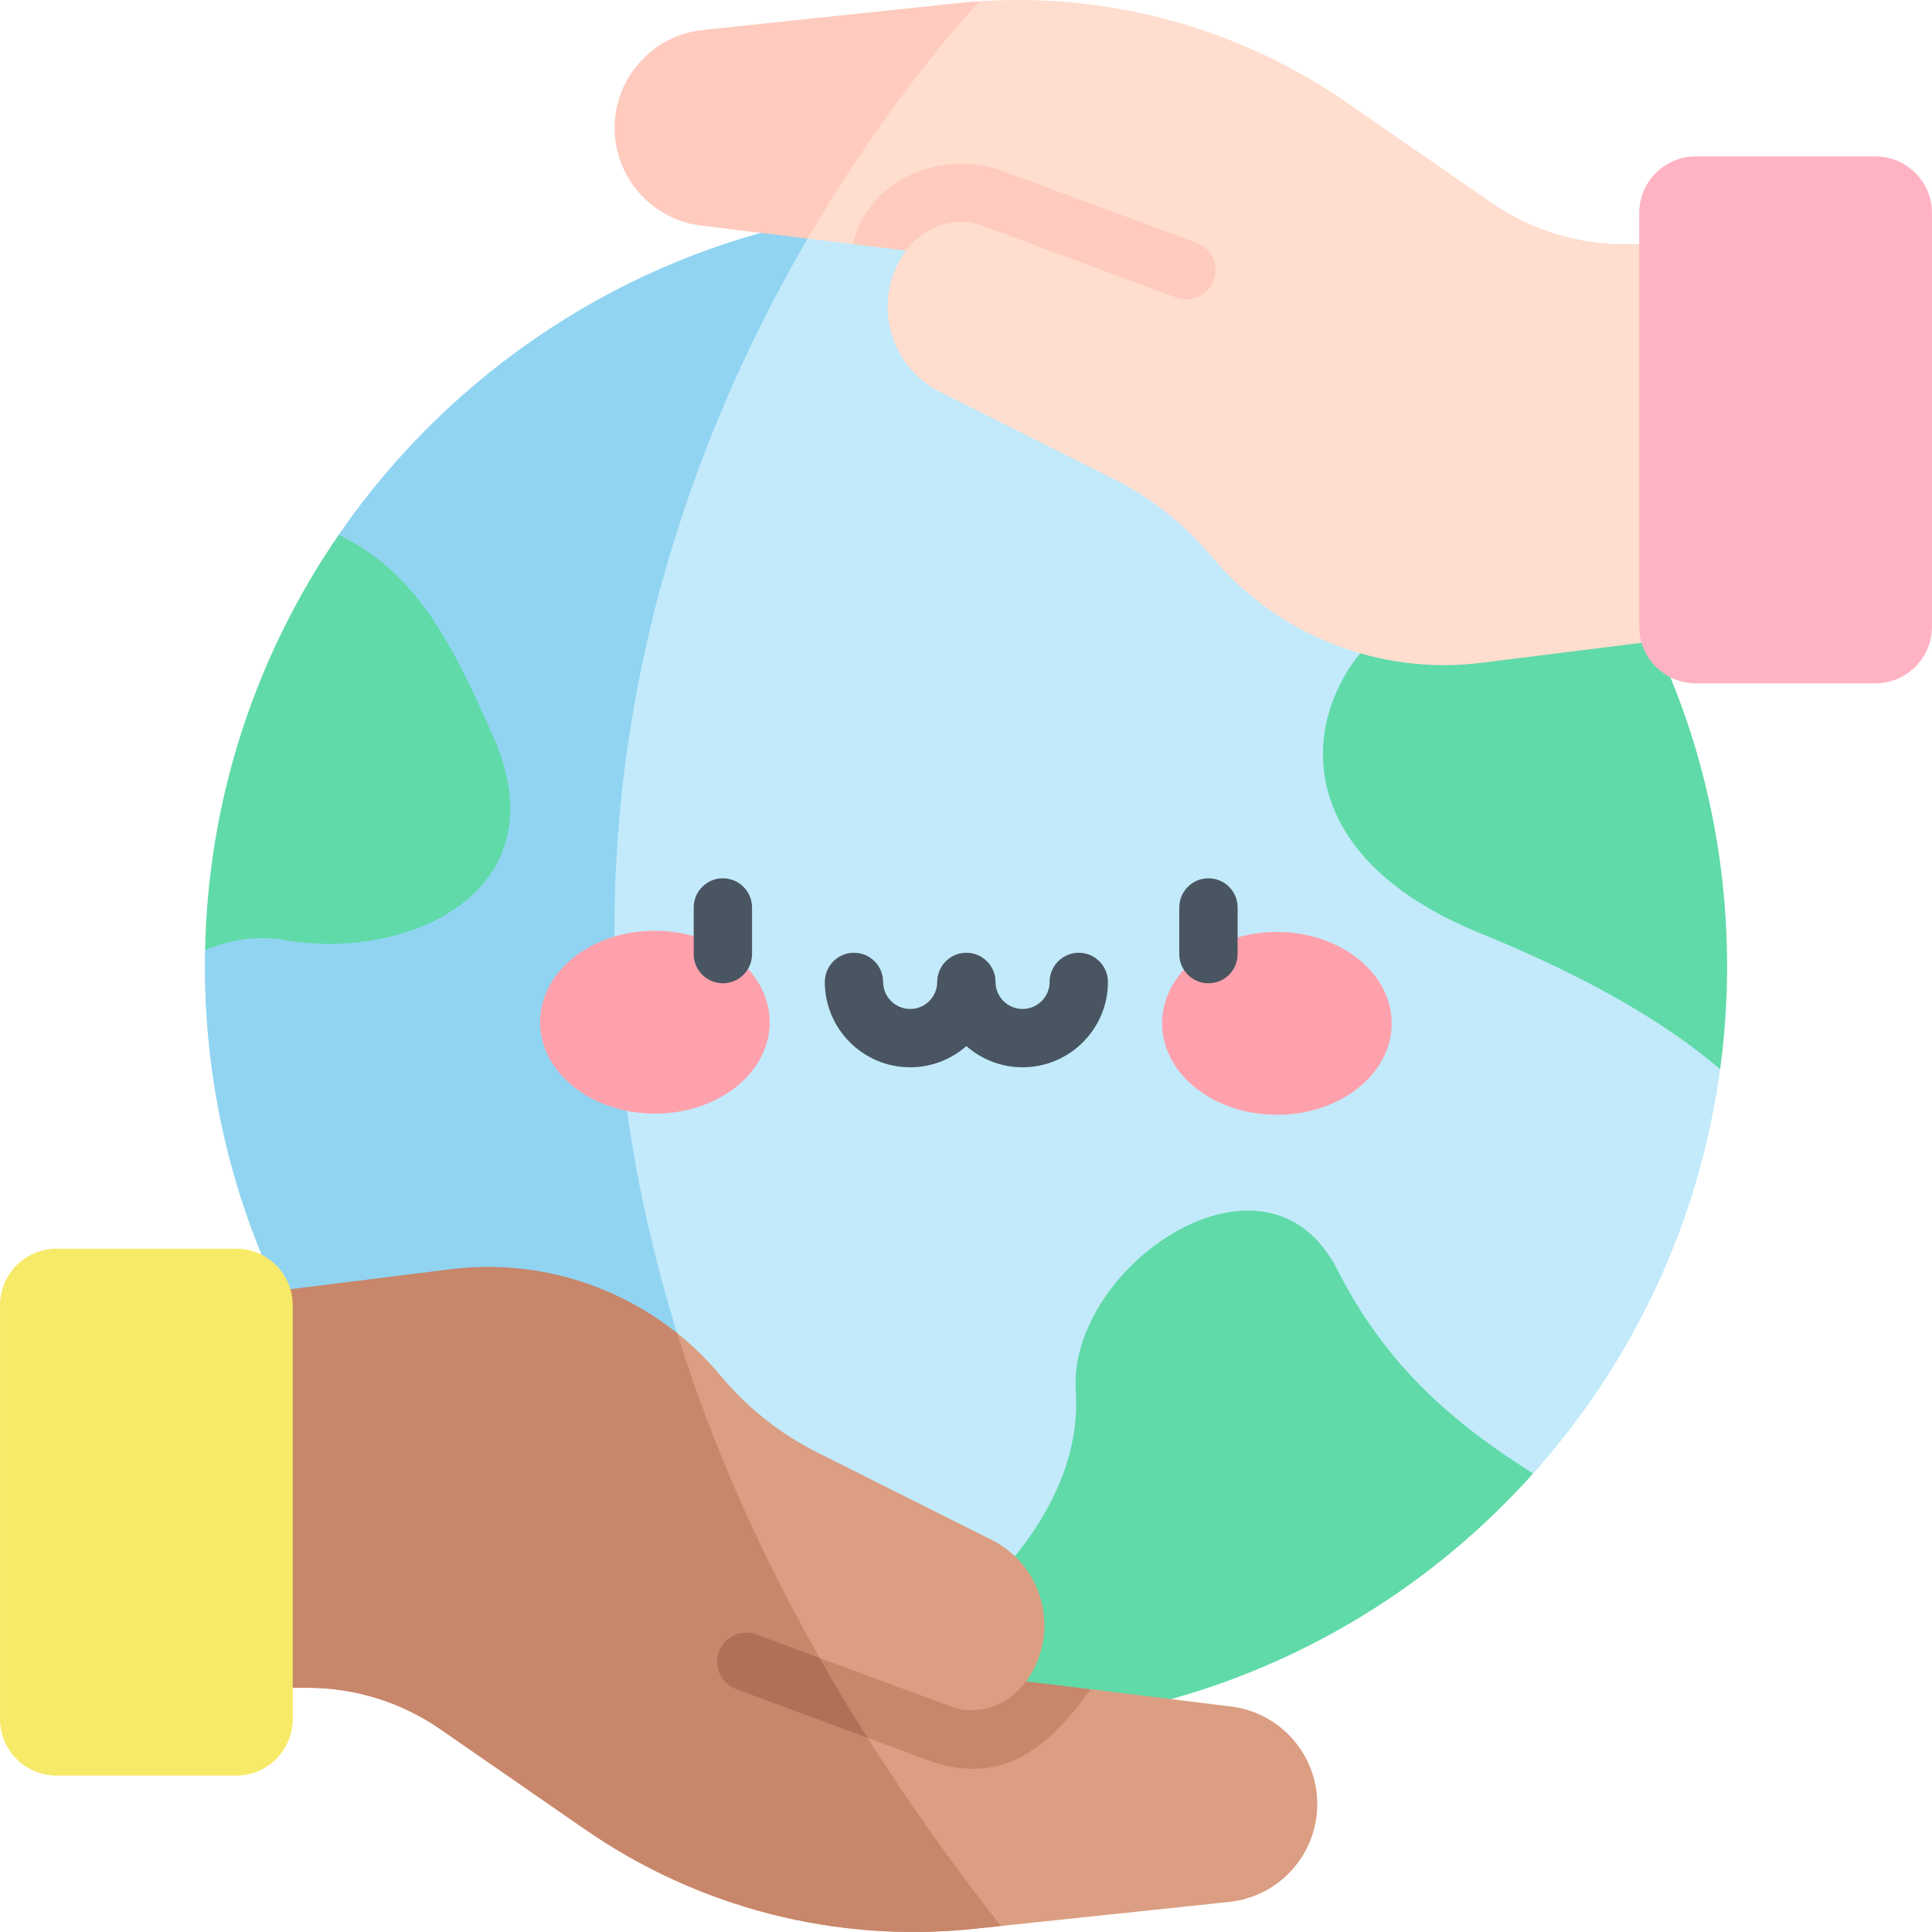
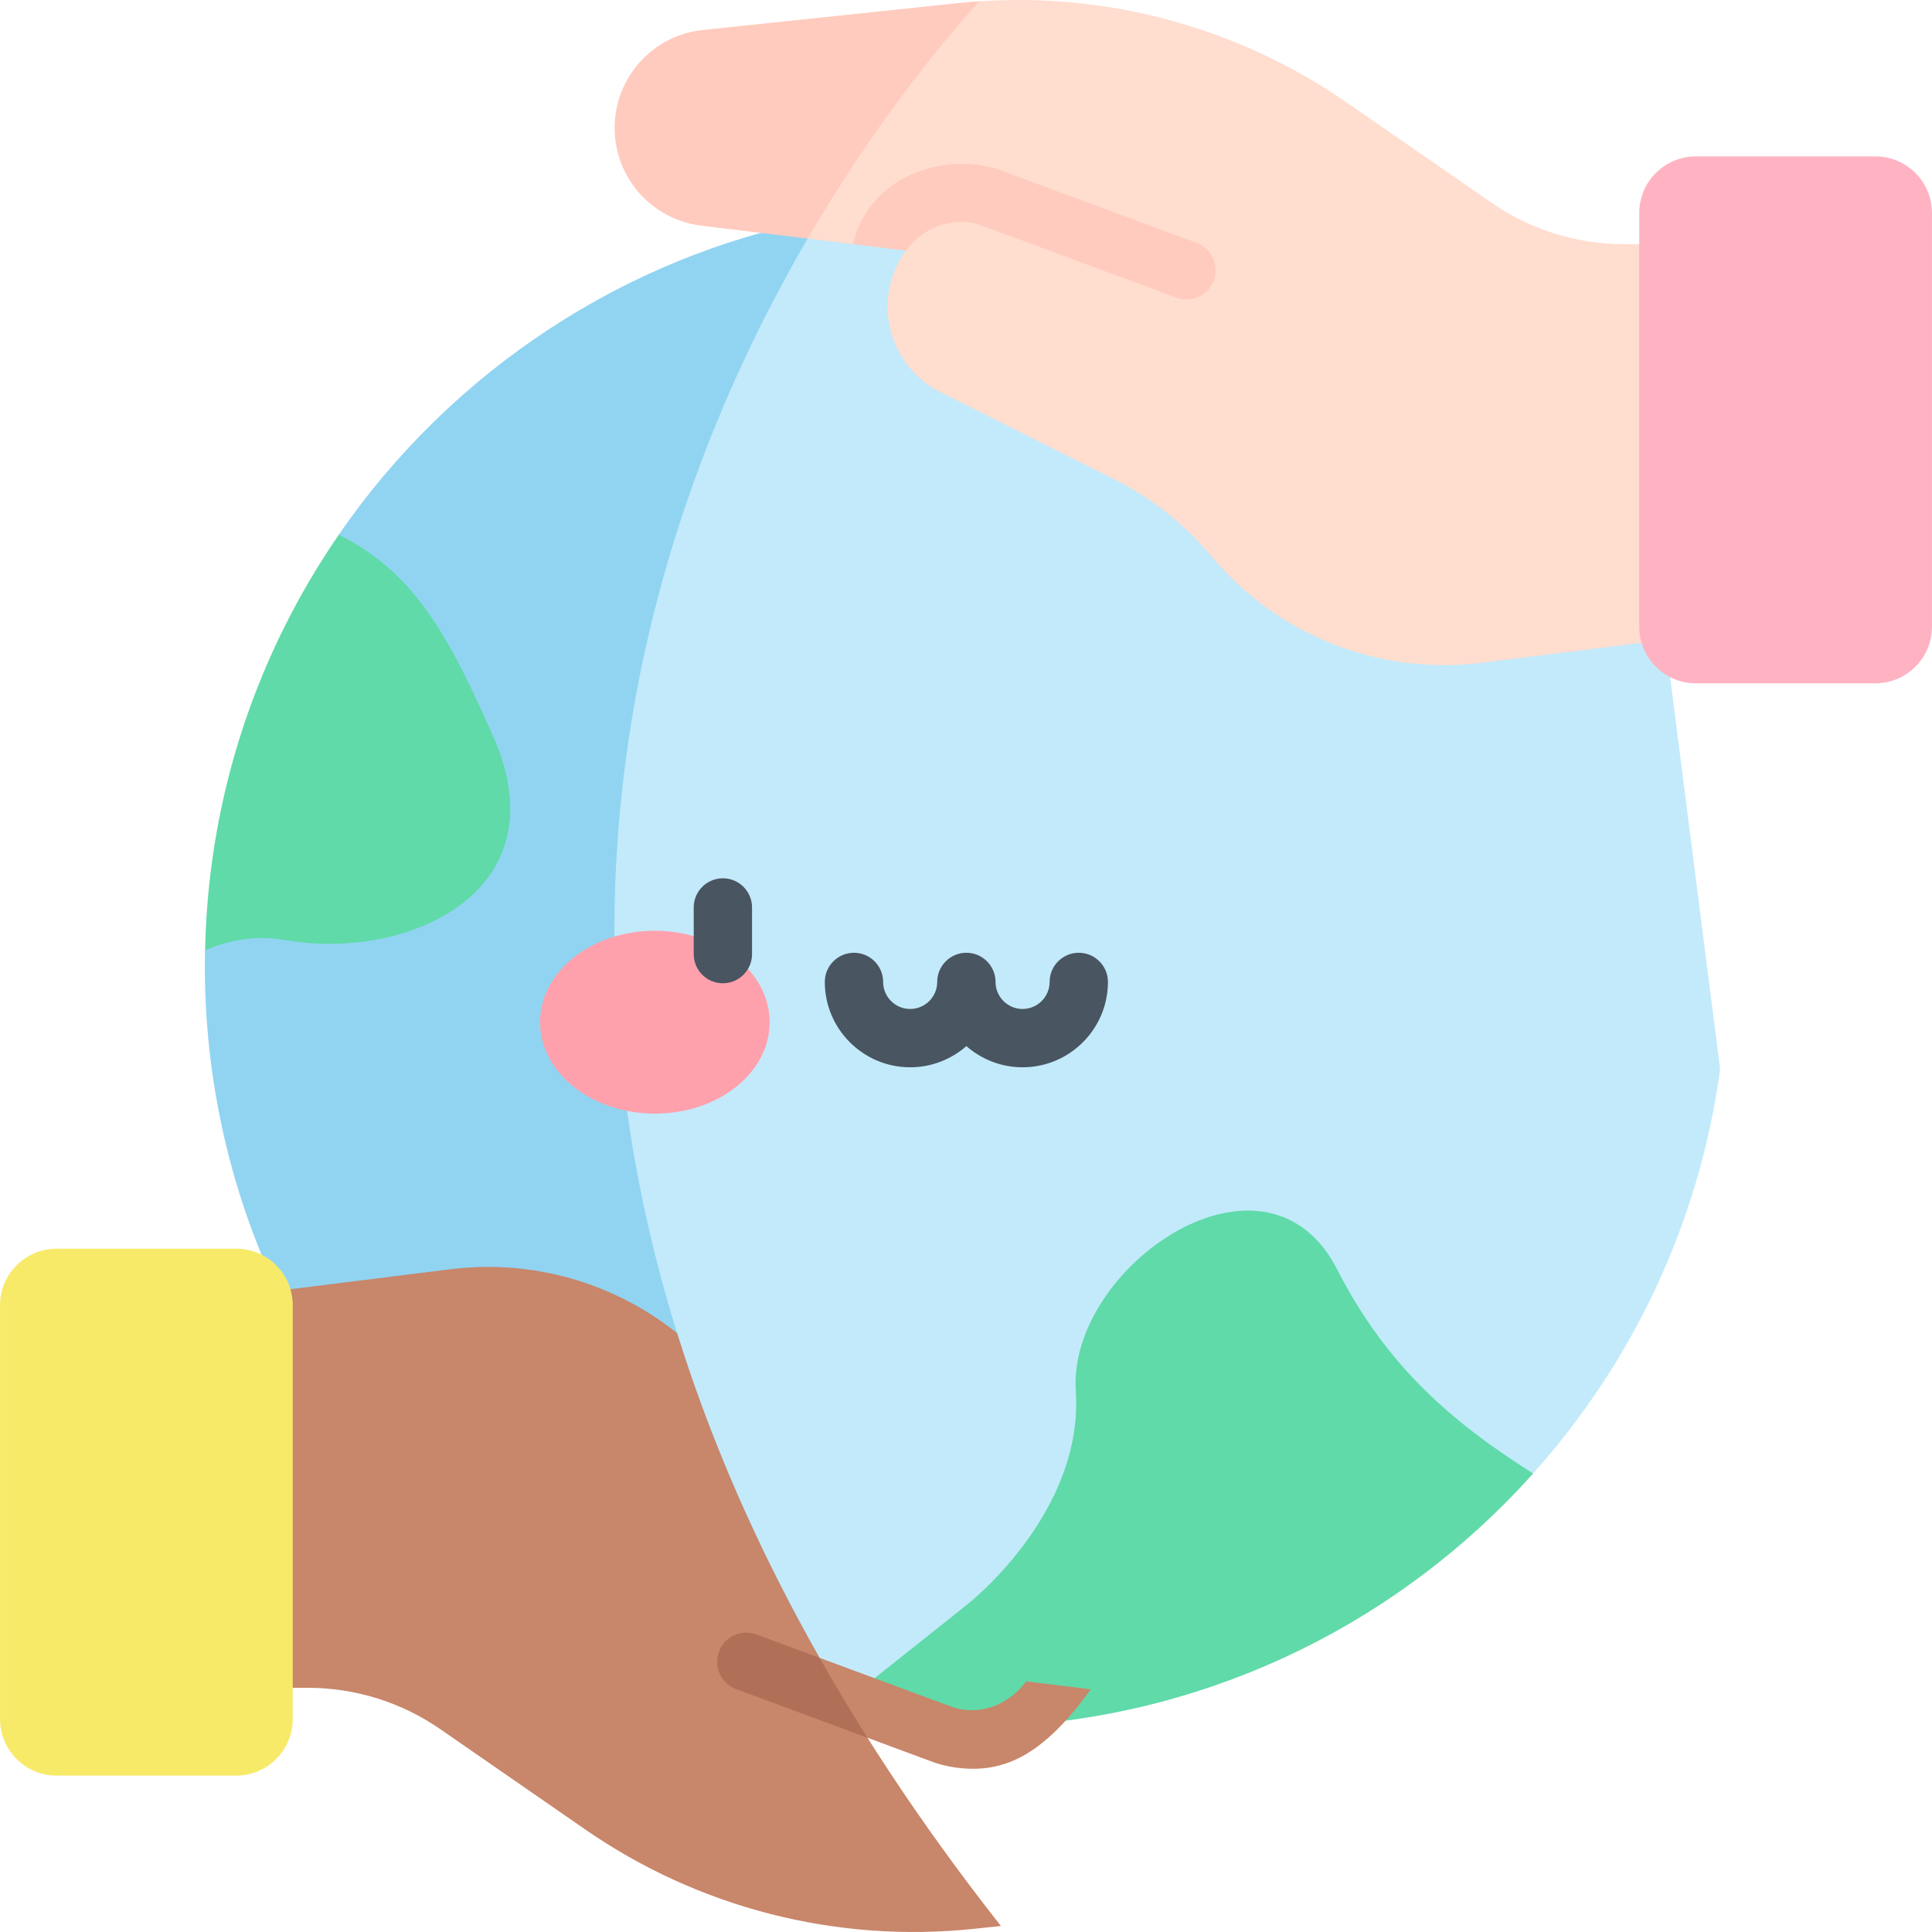
<svg xmlns="http://www.w3.org/2000/svg" id="Capa_1" enable-background="new 0 0 512 512" viewBox="0 0 512 512">
  <g>
    <path d="m455.85 283.345c-5.533 40.883-23.326 77.861-49.558 107.142l-95.933 59.79-.021.01c-17.289 4.832-35.515 7.408-54.339 7.408-1.545 0-3.091-.02-4.626-.051-8.325-.186-16.516-.876-24.563-2.051-2.411-.35-4.811-.742-7.202-1.174-62.458-11.385-114.88-51.526-143.029-106.215-14.239-27.633-22.275-58.986-22.275-92.213 0-1.402.01-2.793.052-4.183l35.432-110.1c14.919-21.667 33.97-40.264 56.008-54.658 21.307-13.94 45.416-23.945 71.298-28.993 12.59-2.473 25.593-3.761 38.905-3.761 19.823 0 38.987 2.864 57.079 8.191 4.843 1.422 9.603 3.029 14.28 4.801 36.896 13.951 68.619 38.421 91.533 69.742 2.782 3.792 5.419 7.697 7.923 11.684 2.287 3.627 4.461 7.346 6.522 11.127 3.41 6.285 6.501 12.766 9.242 19.422z" fill="#c2eafb" />
    <path d="m226.811 455.593c-2.411-.35-4.811-.742-7.202-1.174-62.458-11.385-114.88-51.526-143.029-106.215-14.239-27.633-22.275-58.986-22.275-92.213 0-1.402.01-2.793.052-4.183l35.432-110.1c14.919-21.667 33.97-40.264 56.008-54.658 21.307-13.94 45.416-23.945 71.298-28.993-47.703 79.158-97.715 223.362 9.716 397.536z" fill="#91d4f2" />
    <g fill="#60daa8">
      <path d="m406.292 390.488c-36.916 41.254-90.575 67.208-150.292 67.208-1.545 0-3.091-.02-4.626-.051-10.818-.248-21.431-1.339-31.765-3.225l36.298-28.88s31.373-24.089 29.189-56.935c-2.205-32.826 50.341-69.33 69.32-32.105 13.136 25.778 30.837 40.697 51.876 53.988z" />
-       <path d="m457.695 255.991c0 9.283-.629 18.411-1.844 27.355-13.724-11.725-33.918-23.955-63.591-36.02-75.017-30.508-32.414-95.809 1.484-88.432 16.691 3.627 26.953-2.761 33.073-10.179 2.287 3.627 4.461 7.346 6.522 11.127 15.536 28.58 24.356 61.334 24.356 96.149z" />
      <path d="m75.715 249.149c-7.758-1.36-14.95-.072-21.358 2.658.618-30.827 8.16-59.954 21.132-85.888 4.214-8.428 8.995-16.516 14.301-24.212 19.617 9.819 28.653 25.645 40.976 53.587 18.194 41.234-23.039 59.429-55.051 53.855z" />
    </g>
-     <path d="m349.089 478.106c0 13.343-10.077 24.532-23.337 25.923l-60.5 6.378-7.181.752c-36.37 3.833-72.916-5.512-102.98-26.335l-38.369-26.551c-10.334-7.16-22.605-10.993-35.185-10.993h-42.748v-100.859l38.06-4.75 102.599 11.632c4.173 3.328 8.047 7.109 11.54 11.303 3.534 4.234 7.49 8.088 11.787 11.498 4.307 3.41 8.964 6.378 13.889 8.851l46.23 23.182c11.735 5.934 16.969 19.875 12.034 32.063-.793 1.947-1.793 3.74-2.978 5.368-.01.01-.01.01-.01.01l6.316 3.266 10.818-1.164 37.122 4.554c6.532.804 12.251 3.977 16.351 8.593 4.08 4.627 6.542 10.696 6.542 17.279z" fill="#db9e82" />
    <path d="m265.252 510.406-7.181.752c-36.37 3.833-72.916-5.512-102.98-26.335l-38.369-26.551c-10.334-7.16-22.605-10.993-35.185-10.993h-42.748v-100.858l80.612-10.066c21.709-2.71 43.315 3.565 60.047 16.948 15.32 49.219 42.387 101.92 85.804 157.103z" fill="#c8866a" />
    <path d="m289.073 447.681c-11.478 15.929-20.957 21.06-31.188 21.06-3.277 0-6.584-.484-9.819-1.494-.134-.041-.268-.082-.392-.134l-17.794-6.594-34.794-12.889c-3.997-1.474-6.038-5.924-4.554-9.922 1.474-4.008 5.924-6.048 9.922-4.564l16.732 6.203 35.638 13.198c7.15 2.143 14.734-.917 19.112-6.965z" fill="#c8866a" />
    <path d="m229.881 460.519-34.794-12.889c-3.997-1.474-6.038-5.924-4.554-9.922 1.474-4.008 5.924-6.048 9.922-4.564l16.732 6.203c3.978 7.005 8.202 14.063 12.694 21.172z" fill="#b07058" />
    <path d="m.003 455.553v-109.638c0-8.284 6.716-15 15-15h47.577c8.284 0 15 6.716 15 15v109.638c0 8.284-6.716 15-15 15h-47.577c-8.284 0-15-6.716-15-15z" fill="#f8ea69" />
    <path d="m473.211 64.723v100.857l-80.612 10.066c-27.118 3.39-54.092-7.253-71.586-28.251-3.534-4.234-7.49-8.088-11.787-11.498-4.307-3.41-8.964-6.378-13.889-8.851l-46.23-23.182c-11.735-5.934-16.969-19.875-12.034-32.064.793-1.947 1.793-3.74 2.978-5.368l.01-.01-5.079-2.7-8.985.979-11.972-1.474-6.584-3.008-5.78 1.494h-.01l-15.846-1.947c-6.532-.804-12.251-3.977-16.351-8.593-4.08-4.626-6.543-10.695-6.543-17.278 0-13.343 10.077-24.532 23.337-25.923l67.681-7.13c1.855-.196 3.699-.361 5.553-.484 34.516-2.37 68.897 7.058 97.427 26.819l38.369 26.551c10.334 7.16 22.605 10.993 35.185 10.993h42.748z" fill="#ffddcf" />
    <path d="m169.453 51.174c-4.08-4.626-6.543-10.695-6.543-17.278 0-13.343 10.077-24.532 23.337-25.923l67.681-7.13c1.855-.196 3.699-.361 5.553-.484-9.85 10.891-27.726 32.445-45.457 62.87l-28.22-3.462c-6.532-.804-12.25-3.977-16.351-8.593z" fill="#ffcbbe" />
    <path d="m321.672 74.294c-1.154 3.122-4.111 5.048-7.253 5.048-.886 0-1.793-.154-2.679-.484l-52.371-19.4c-7.14-2.133-14.929.917-19.308 6.965l-14.064-1.721c4.76-18.793 24.728-24.12 38.142-19.947.124.041.258.083.381.134l52.587 19.483c3.999 1.473 6.039 5.924 4.565 9.922z" fill="#ffcbbe" />
    <path d="m511.997 56.448v109.638c0 8.284-6.716 15-15 15h-47.577c-8.284 0-15-6.716-15-15v-109.638c0-8.284 6.716-15 15-15h47.577c8.284 0 15 6.716 15 15z" fill="#ffb3c2" />
    <g>
      <g fill="#ffa1ac">
        <path d="m203.97 270.962c-.029 13.381-13.674 24.198-30.477 24.161s-30.4-10.914-30.371-24.295 13.674-24.198 30.477-24.161 30.4 10.914 30.371 24.295z" />
-         <ellipse cx="338.454" cy="271.256" rx="24.228" ry="30.424" transform="matrix(.002 -1 1 .002 66.458 609.116)" />
      </g>
      <g>
        <path d="m191.569 260.577c-4.268 0-7.727-3.46-7.727-7.727v-12.364c0-4.268 3.46-7.727 7.727-7.727 4.268 0 7.727 3.46 7.727 7.727v12.364c0 4.267-3.459 7.727-7.727 7.727z" fill="#495560" />
      </g>
      <g>
-         <path d="m320.253 260.577c-4.268 0-7.727-3.46-7.727-7.727v-12.364c0-4.268 3.459-7.727 7.727-7.727s7.727 3.46 7.727 7.727v12.364c0 4.267-3.459 7.727-7.727 7.727z" fill="#495560" />
-       </g>
+         </g>
      <path d="m285.886 252.494c-4.268 0-7.727 3.46-7.727 7.727 0 3.952-3.215 7.166-7.166 7.166-3.952 0-7.167-3.215-7.167-7.166 0-4.268-3.459-7.727-7.727-7.727s-7.727 3.46-7.727 7.727c0 3.952-3.215 7.166-7.166 7.166-3.952 0-7.166-3.215-7.166-7.166 0-4.268-3.46-7.727-7.727-7.727-4.268 0-7.727 3.46-7.727 7.727 0 12.473 10.148 22.621 22.621 22.621 5.701 0 10.911-2.124 14.894-5.616 3.983 3.492 9.194 5.616 14.894 5.616 12.473 0 22.621-10.148 22.621-22.621-.002-4.268-3.462-7.727-7.73-7.727z" fill="#495560" />
    </g>
  </g>
</svg>